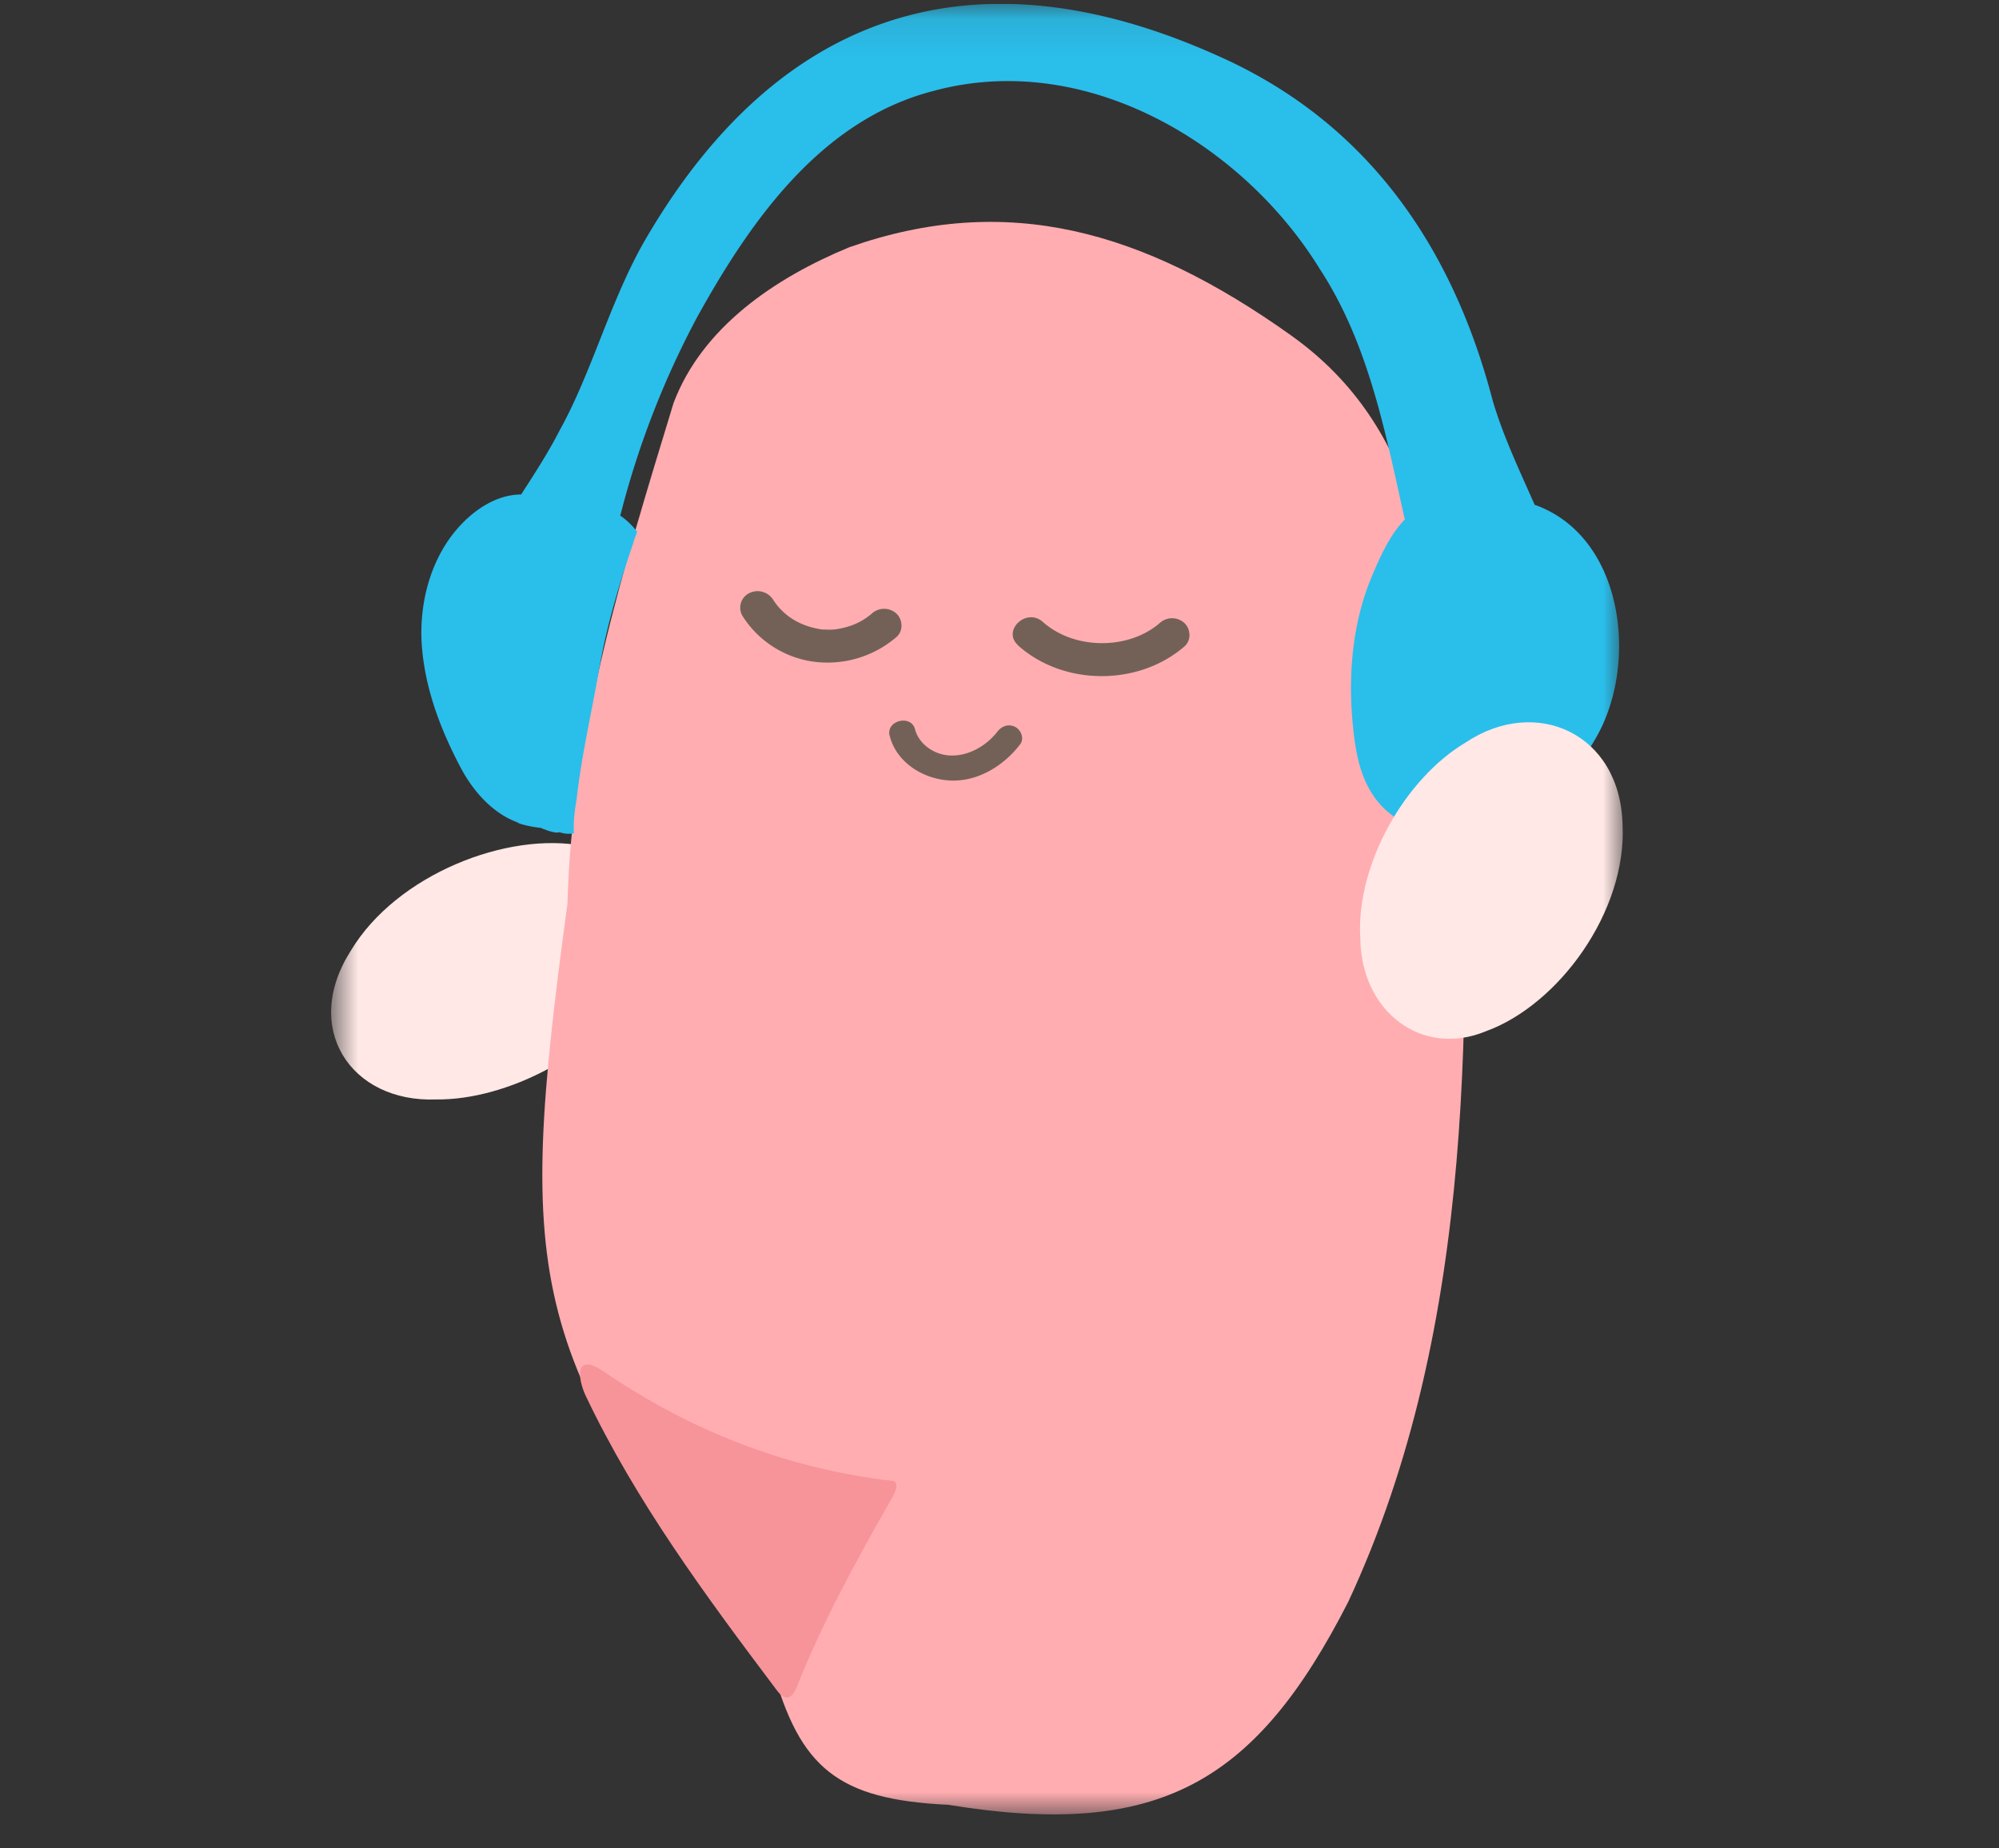
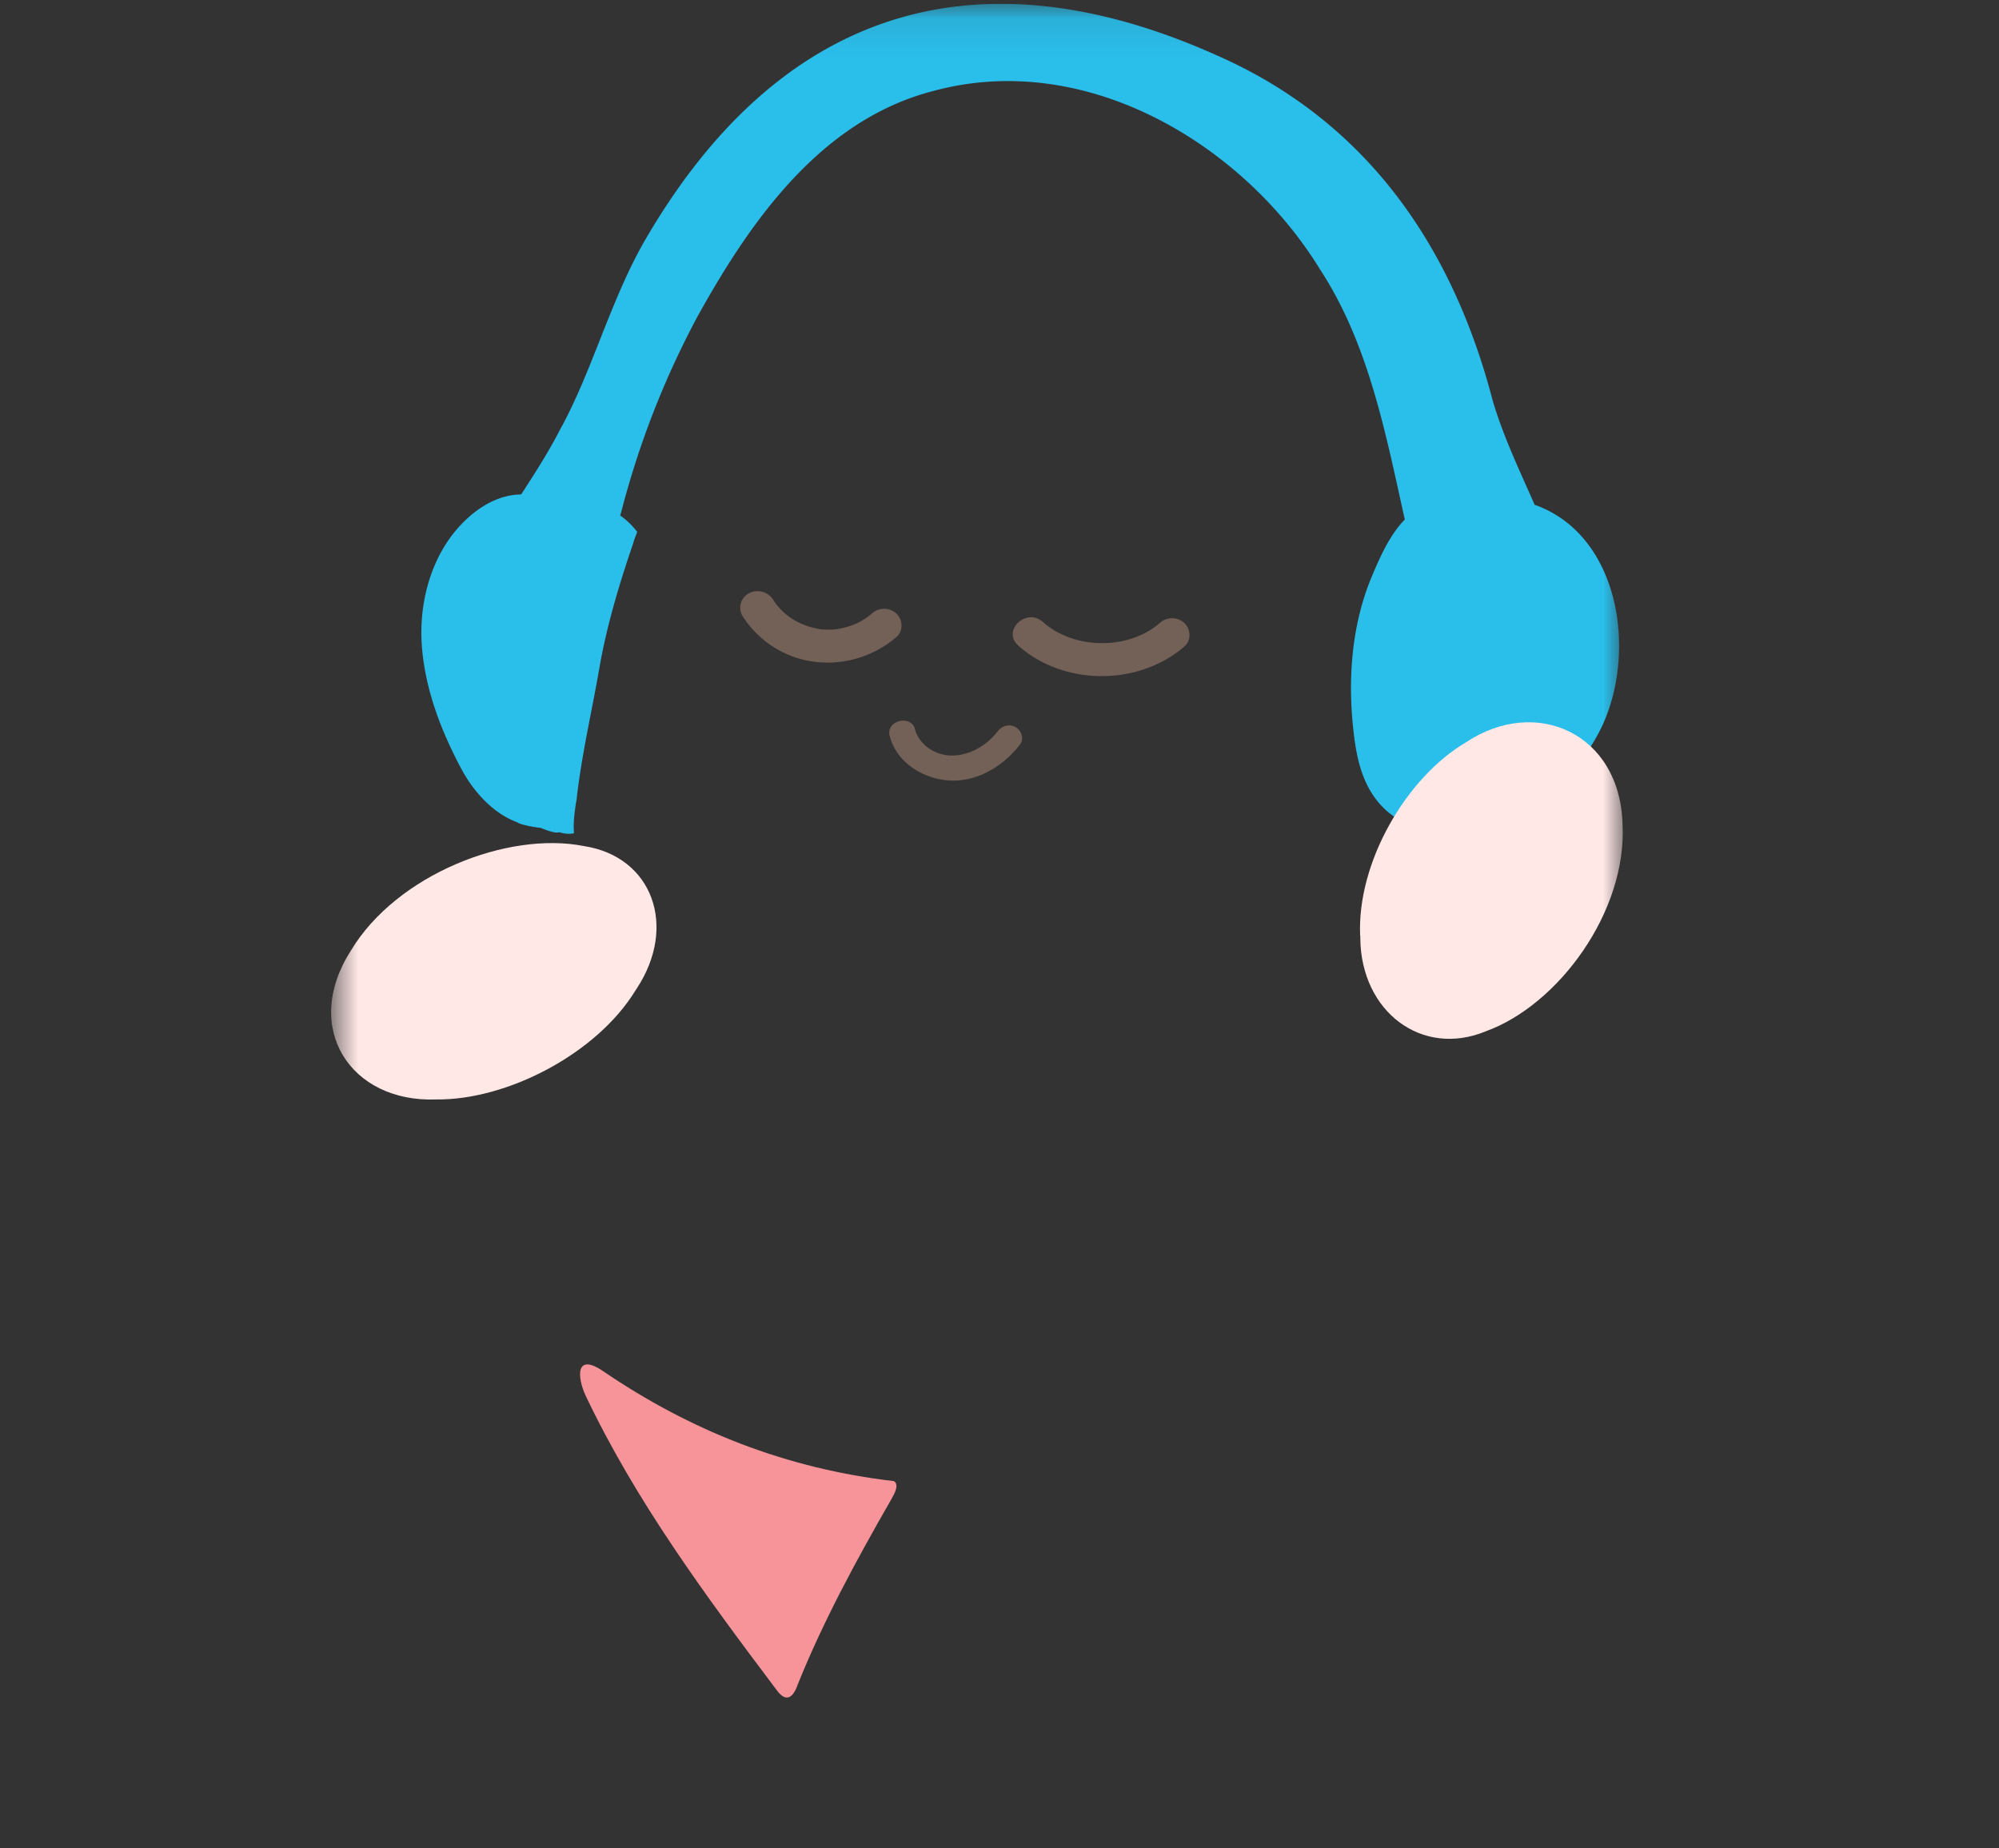
<svg xmlns="http://www.w3.org/2000/svg" width="53" height="49" fill="none">
  <rect width="100%" height="100%" fill="#333333" stroke="none" />
  <g clip-path="url(#a)">
    <mask id="b" width="36" height="49" x="8" y="0" maskUnits="userSpaceOnUse" style="mask-type:luminance">
      <path fill="#fff" d="M43.024.1H8.78v48.003h34.243z" />
    </mask>
    <g mask="url(#b)">
      <path fill="#FFE8E6" d="M16.843 26.267c-1.026 1.67-3.398 2.903-5.277 2.881-2.27.088-3.579-1.894-2.26-3.951 1.21-2.009 4.149-3.167 6.172-2.767 1.82.278 2.493 2.128 1.402 3.78z" />
-       <path fill="#FFADB1" d="M38.698 18.743c-.854-3.555-.938-7.343-4.479-9.859-3.917-2.788-7.528-3.797-11.7-2.33-1.987.82-3.903 2.128-4.66 4.128-1.323 4.339-2.697 8.735-2.813 13.263-1.387 10.251-1.067 11.965 5.43 20.273.73 2.647 1.727 3.493 4.67 3.63 5.583.916 8.15-.582 10.6-5.38 3.43-7.36 3.235-15.822 2.961-23.725z" />
      <path fill="#F79499" d="M23.703 39.267c-2.845-.33-5.38-1.326-7.719-2.92-.167-.115-.487-.292-.58-.062-.07.176.023.502.12.709 1.333 2.806 3.185 5.312 5.06 7.801.264.37.45.203.57-.145.674-1.674 1.55-3.286 2.451-4.855.079-.145.223-.365.135-.493z" />
      <path fill="#2ABEEB" d="M40.694 13.395c-.394-.899-.83-1.802-1.118-2.775-1.045-4.009-3.272-7.357-7.268-9.132-6.563-2.96-11.729-1.11-15.205 4.877-.919 1.59-1.406 3.497-2.26 5.035-.297.581-.66 1.145-1.026 1.709-.756.004-1.443.542-1.884 1.15-.604.84-.831 1.929-.743 2.933.098 1.12.506 2.185 1.035 3.18.325.609.84 1.19 1.49 1.428q.036.026.079.04c.18.057.367.088.552.11.023.009.047.026.07.03h.004q.138.061.297.089c.042.009.084 0 .121-.005.12.04.255.053.38.027-.023-.304.02-.604.07-.903.13-1.159.4-2.308.6-3.458.194-1.128.528-2.238.9-3.326.027-.106.07-.203.106-.304a2 2 0 0 0-.45-.432c0-.013.01-.03.014-.044a23.3 23.3 0 0 1 2.037-5.237l.042-.075c1.379-2.472 3.235-5.124 6.187-5.894 4.075-1.12 8.247 1.422 10.27 4.717 1.291 1.974 1.737 4.326 2.252 6.639-.4.405-.664 1.009-.868 1.493-.534 1.265-.645 2.687-.501 4.035.074.714.209 1.445.705 2.01.149.17.33.316.53.435.366.41.849.745 1.41.846.404.07.766-.013 1.077-.194.529-.163 1.044-.608 1.355-.93.334-.339.613-.726.835-1.145.274-.335.511-.7.692-1.083.928-2.005.446-5.057-1.782-5.855z" />
      <path fill="#736157" d="M19.688 16.333a2.66 2.66 0 0 0 1.81 1.198 2.8 2.8 0 0 0 2.27-.643c.185-.158.171-.458 0-.62a.484.484 0 0 0-.655 0 1.7 1.7 0 0 1-.654.351q-.114.034-.228.053c-.083.014-.05.01-.134.018a2 2 0 0 1-.237 0c-.037 0-.07 0-.107-.009-.07-.004-.014 0-.055-.009-.525-.096-.943-.365-1.207-.784a.49.49 0 0 0-.636-.158.43.43 0 0 0-.167.603M26.989 17.108c1.202 1.08 3.193 1.088 4.414.03.185-.158.171-.457 0-.62a.484.484 0 0 0-.655 0c-.835.722-2.274.709-3.1-.031-.436-.388-1.09.233-.654.621zM23.591 19.514c.172.678.85 1.127 1.56 1.176.765.053 1.466-.392 1.898-.96.111-.146.028-.37-.125-.454-.177-.097-.367-.027-.478.119-.293.378-.77.656-1.258.634-.418-.018-.826-.3-.928-.696s-.775-.238-.673.176z" />
      <path fill="#FFE8E6" d="M36.062 24.809c-.088-1.93 1.207-4.185 2.803-5.128 1.861-1.238 4.089-.238 4.154 2.172.12 2.308-1.694 4.788-3.625 5.488-1.69.7-3.309-.515-3.328-2.466v-.067z" />
    </g>
  </g>
  <defs>
    <clipPath id="a">
      <path fill="#fff" d="M.648.1H52.44v48.003H.648z" />
    </clipPath>
  </defs>
</svg>